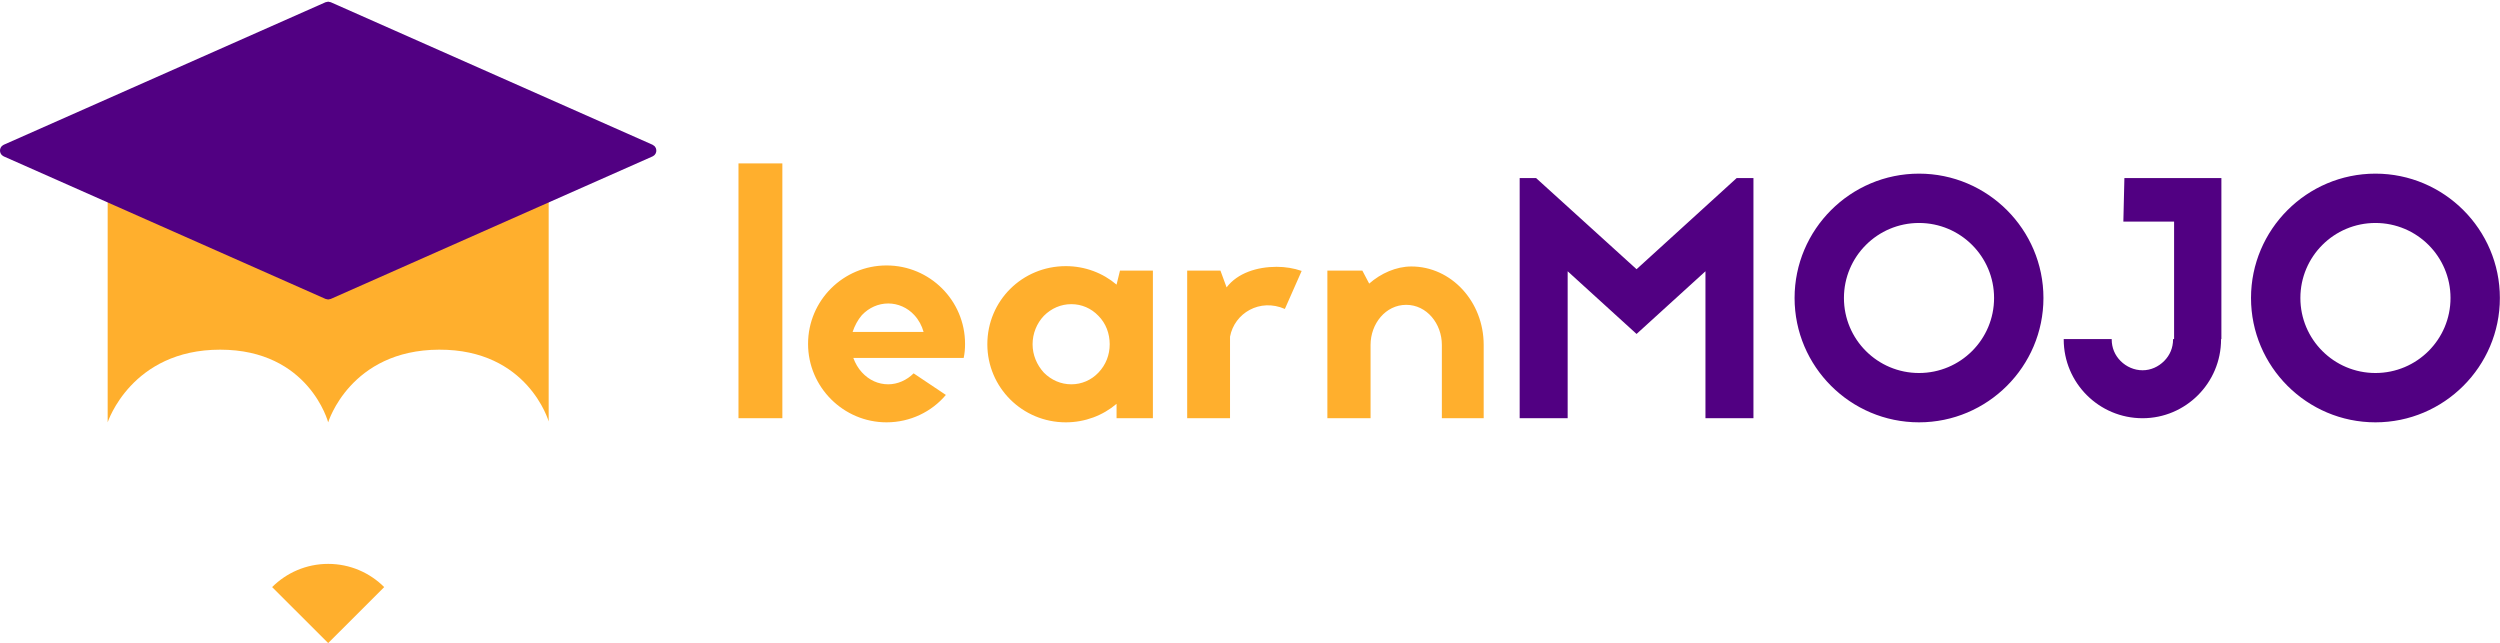
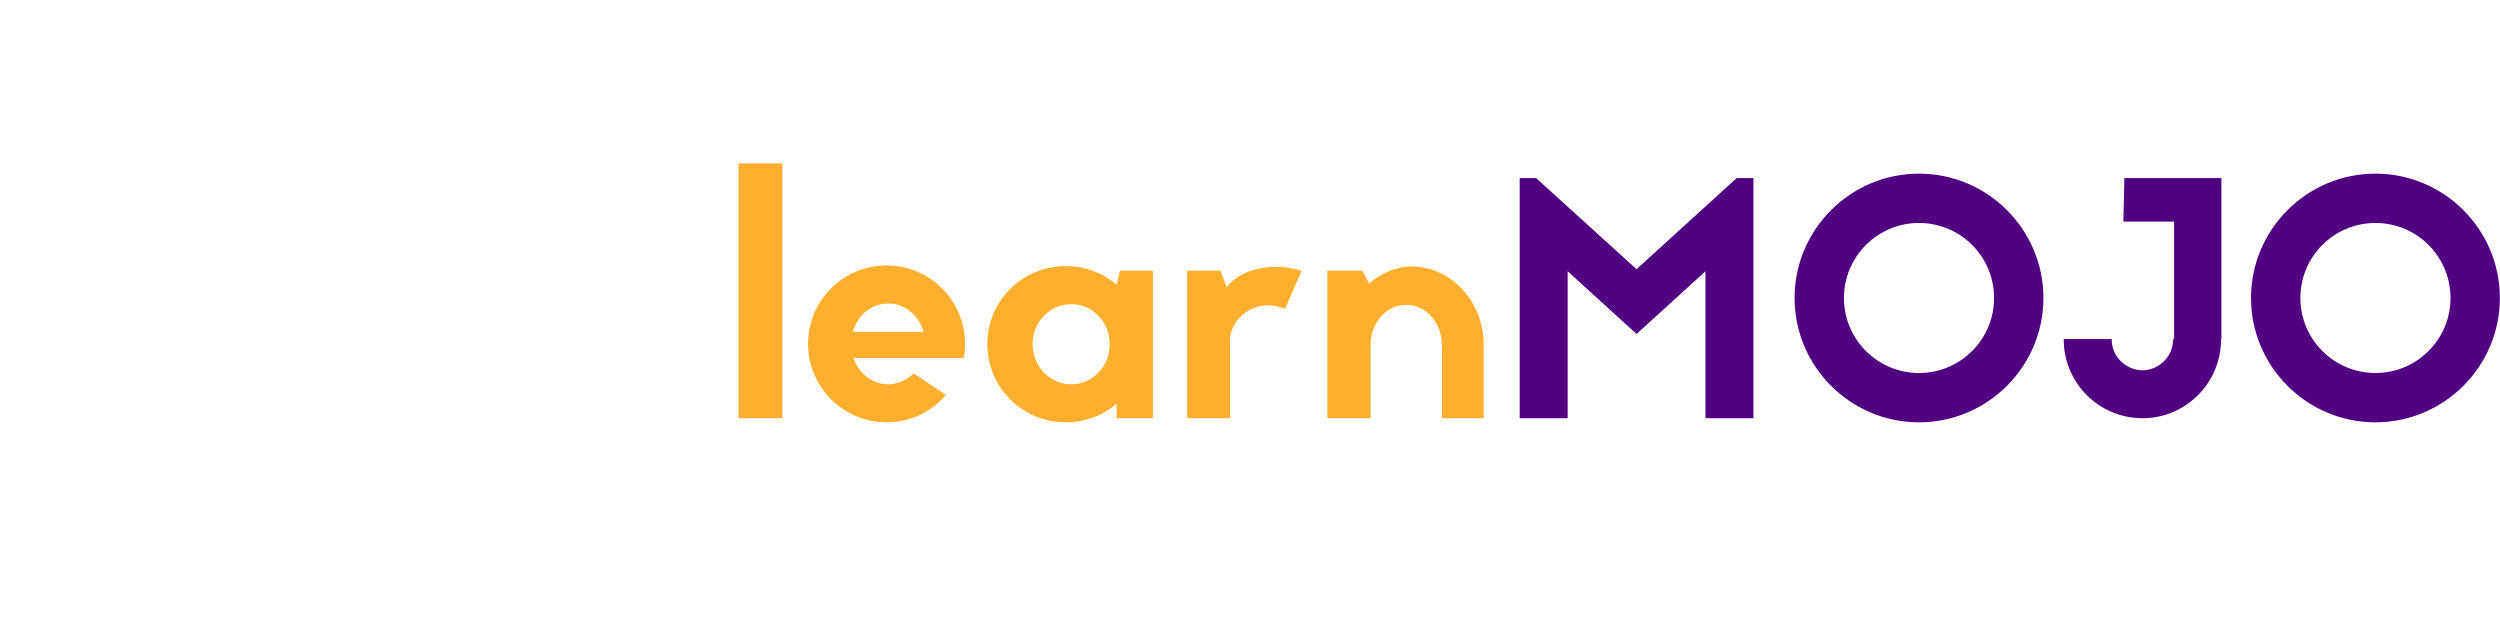
<svg xmlns="http://www.w3.org/2000/svg" width="311" height="80" viewBox="0 0 311 80" fill="none">
  <g clip-path="url(#clip0_1_104)">
-     <path fill-rule="evenodd" clip-rule="evenodd" d="M40.825 52.538C40.825 52.538 43.555 43.543 54.62 43.499C65.685 43.455 68.255 52.429 68.255 52.429V20.323H13.394V52.538C13.394 52.538 16.331 43.499 27.385 43.499C38.44 43.499 40.825 52.538 40.825 52.538Z" fill="#FFAF2D" />
    <path d="M91.867 20.323H97.325V52.027H91.867V20.323ZM113.656 46.445C112.804 47.297 111.652 47.808 110.501 47.808C109.264 47.808 108.113 47.297 107.218 46.317C106.748 45.806 106.407 45.209 106.151 44.527H119.882C120.01 43.931 120.053 43.377 120.053 42.78C120.053 37.368 115.661 33.022 110.288 33.022C104.915 33.022 100.523 37.368 100.523 42.78C100.523 48.149 104.915 52.538 110.288 52.538C113.23 52.538 115.916 51.217 117.665 49.129L113.656 46.445ZM106.066 41.289C106.322 40.522 106.706 39.797 107.218 39.2C108.113 38.263 109.264 37.752 110.501 37.752C111.695 37.752 112.889 38.263 113.742 39.2C114.296 39.797 114.68 40.522 114.893 41.289H106.066ZM139.327 33.661L138.9 35.408C137.195 33.959 134.977 33.107 132.589 33.107C127.174 33.107 122.825 37.411 122.825 42.823C122.825 48.192 127.174 52.538 132.589 52.538C134.977 52.538 137.195 51.686 138.9 50.237V52.027H143.42V33.661H139.327ZM136.64 46.359C135.745 47.297 134.551 47.808 133.272 47.808C131.992 47.808 130.798 47.297 129.86 46.359C128.965 45.379 128.453 44.144 128.453 42.823C128.453 41.502 128.965 40.223 129.86 39.286C130.798 38.348 131.992 37.837 133.272 37.837C134.551 37.837 135.745 38.348 136.64 39.286C137.578 40.223 138.047 41.502 138.047 42.823C138.047 44.144 137.578 45.379 136.64 46.359ZM151.821 33.661H147.685V52.027H153.015V41.885C153.569 38.945 156.725 37.07 159.837 38.433L161.927 33.703C160.946 33.363 159.88 33.192 158.814 33.192C156.384 33.192 153.953 33.959 152.588 35.749L151.821 33.661ZM169.475 33.661H165.125V52.027H170.498V42.908C170.498 40.266 172.374 37.922 174.933 37.922C177.491 37.922 179.368 40.266 179.368 42.908V52.027H184.57V42.908C184.57 37.496 180.519 33.149 175.572 33.149C173.696 33.149 171.777 34.002 170.327 35.28L169.475 33.661Z" fill="#FFAF2D" />
    <path d="M212.159 52.027V33.746L203.588 41.544L195.017 33.746V52.027H189.047V22.155H191.094L203.588 33.49L216.039 22.155H218.129V52.027H212.159ZM238.725 21.601C230.196 21.601 223.246 28.547 223.246 37.07C223.246 45.593 230.196 52.538 238.725 52.538C247.253 52.538 254.204 45.593 254.204 37.07C254.204 28.547 247.253 21.601 238.725 21.601ZM238.725 27.738C243.884 27.738 248.063 31.914 248.063 37.07C248.063 42.226 243.884 46.402 238.725 46.402C233.565 46.402 229.386 42.226 229.386 37.07C229.386 31.914 233.565 27.738 238.725 27.738ZM264.274 22.155L264.146 27.567H270.457V42.183H270.329V42.226C270.329 43.249 269.945 44.186 269.22 44.911C268.495 45.635 267.557 46.061 266.534 46.061C265.51 46.061 264.53 45.635 263.805 44.911C263.08 44.186 262.696 43.249 262.696 42.226V42.183H256.726V42.226C256.726 47.638 261.118 52.027 266.534 52.027C271.907 52.027 276.299 47.638 276.299 42.226V42.183H276.341V22.155H264.274ZM295.505 21.601C286.977 21.601 280.026 28.547 280.026 37.07C280.026 45.593 286.977 52.538 295.505 52.538C304.034 52.538 310.984 45.593 310.984 37.07C310.984 28.547 304.034 21.601 295.505 21.601ZM295.505 27.738C300.665 27.738 304.844 31.914 304.844 37.07C304.844 42.226 300.665 46.402 295.505 46.402C290.346 46.402 286.167 42.226 286.167 37.07C286.167 31.914 290.346 27.738 295.505 27.738Z" fill="#510082" />
-     <path fill-rule="evenodd" clip-rule="evenodd" d="M40.825 37.257L40.502 37.188L0.474 19.459C0.39 19.401 0.294 19.358 0.224 19.285C0.081 19.137 0 18.939 0 18.732C0 18.526 0.081 18.327 0.224 18.179C0.294 18.106 0.39 18.063 0.474 18.005L40.502 0.276L40.825 0.208L41.147 0.276L81.175 18.005L81.425 18.179C81.48 18.264 81.553 18.34 81.591 18.434C81.648 18.576 81.663 18.733 81.634 18.884C81.605 19.035 81.532 19.175 81.425 19.285C81.354 19.358 81.259 19.401 81.175 19.459L41.147 37.188L40.825 37.257Z" fill="#510082" />
-     <path fill-rule="evenodd" clip-rule="evenodd" d="M40.825 80L33.854 73.034C35.639 71.251 38.104 70.147 40.825 70.147C43.545 70.147 46.01 71.251 47.795 73.034L40.825 80Z" fill="#FFAF2D" />
  </g>
  <defs>
    <clipPath id="clip0_1_104">
      <rect width="311" height="80" fill="white" />
    </clipPath>
  </defs>
</svg>